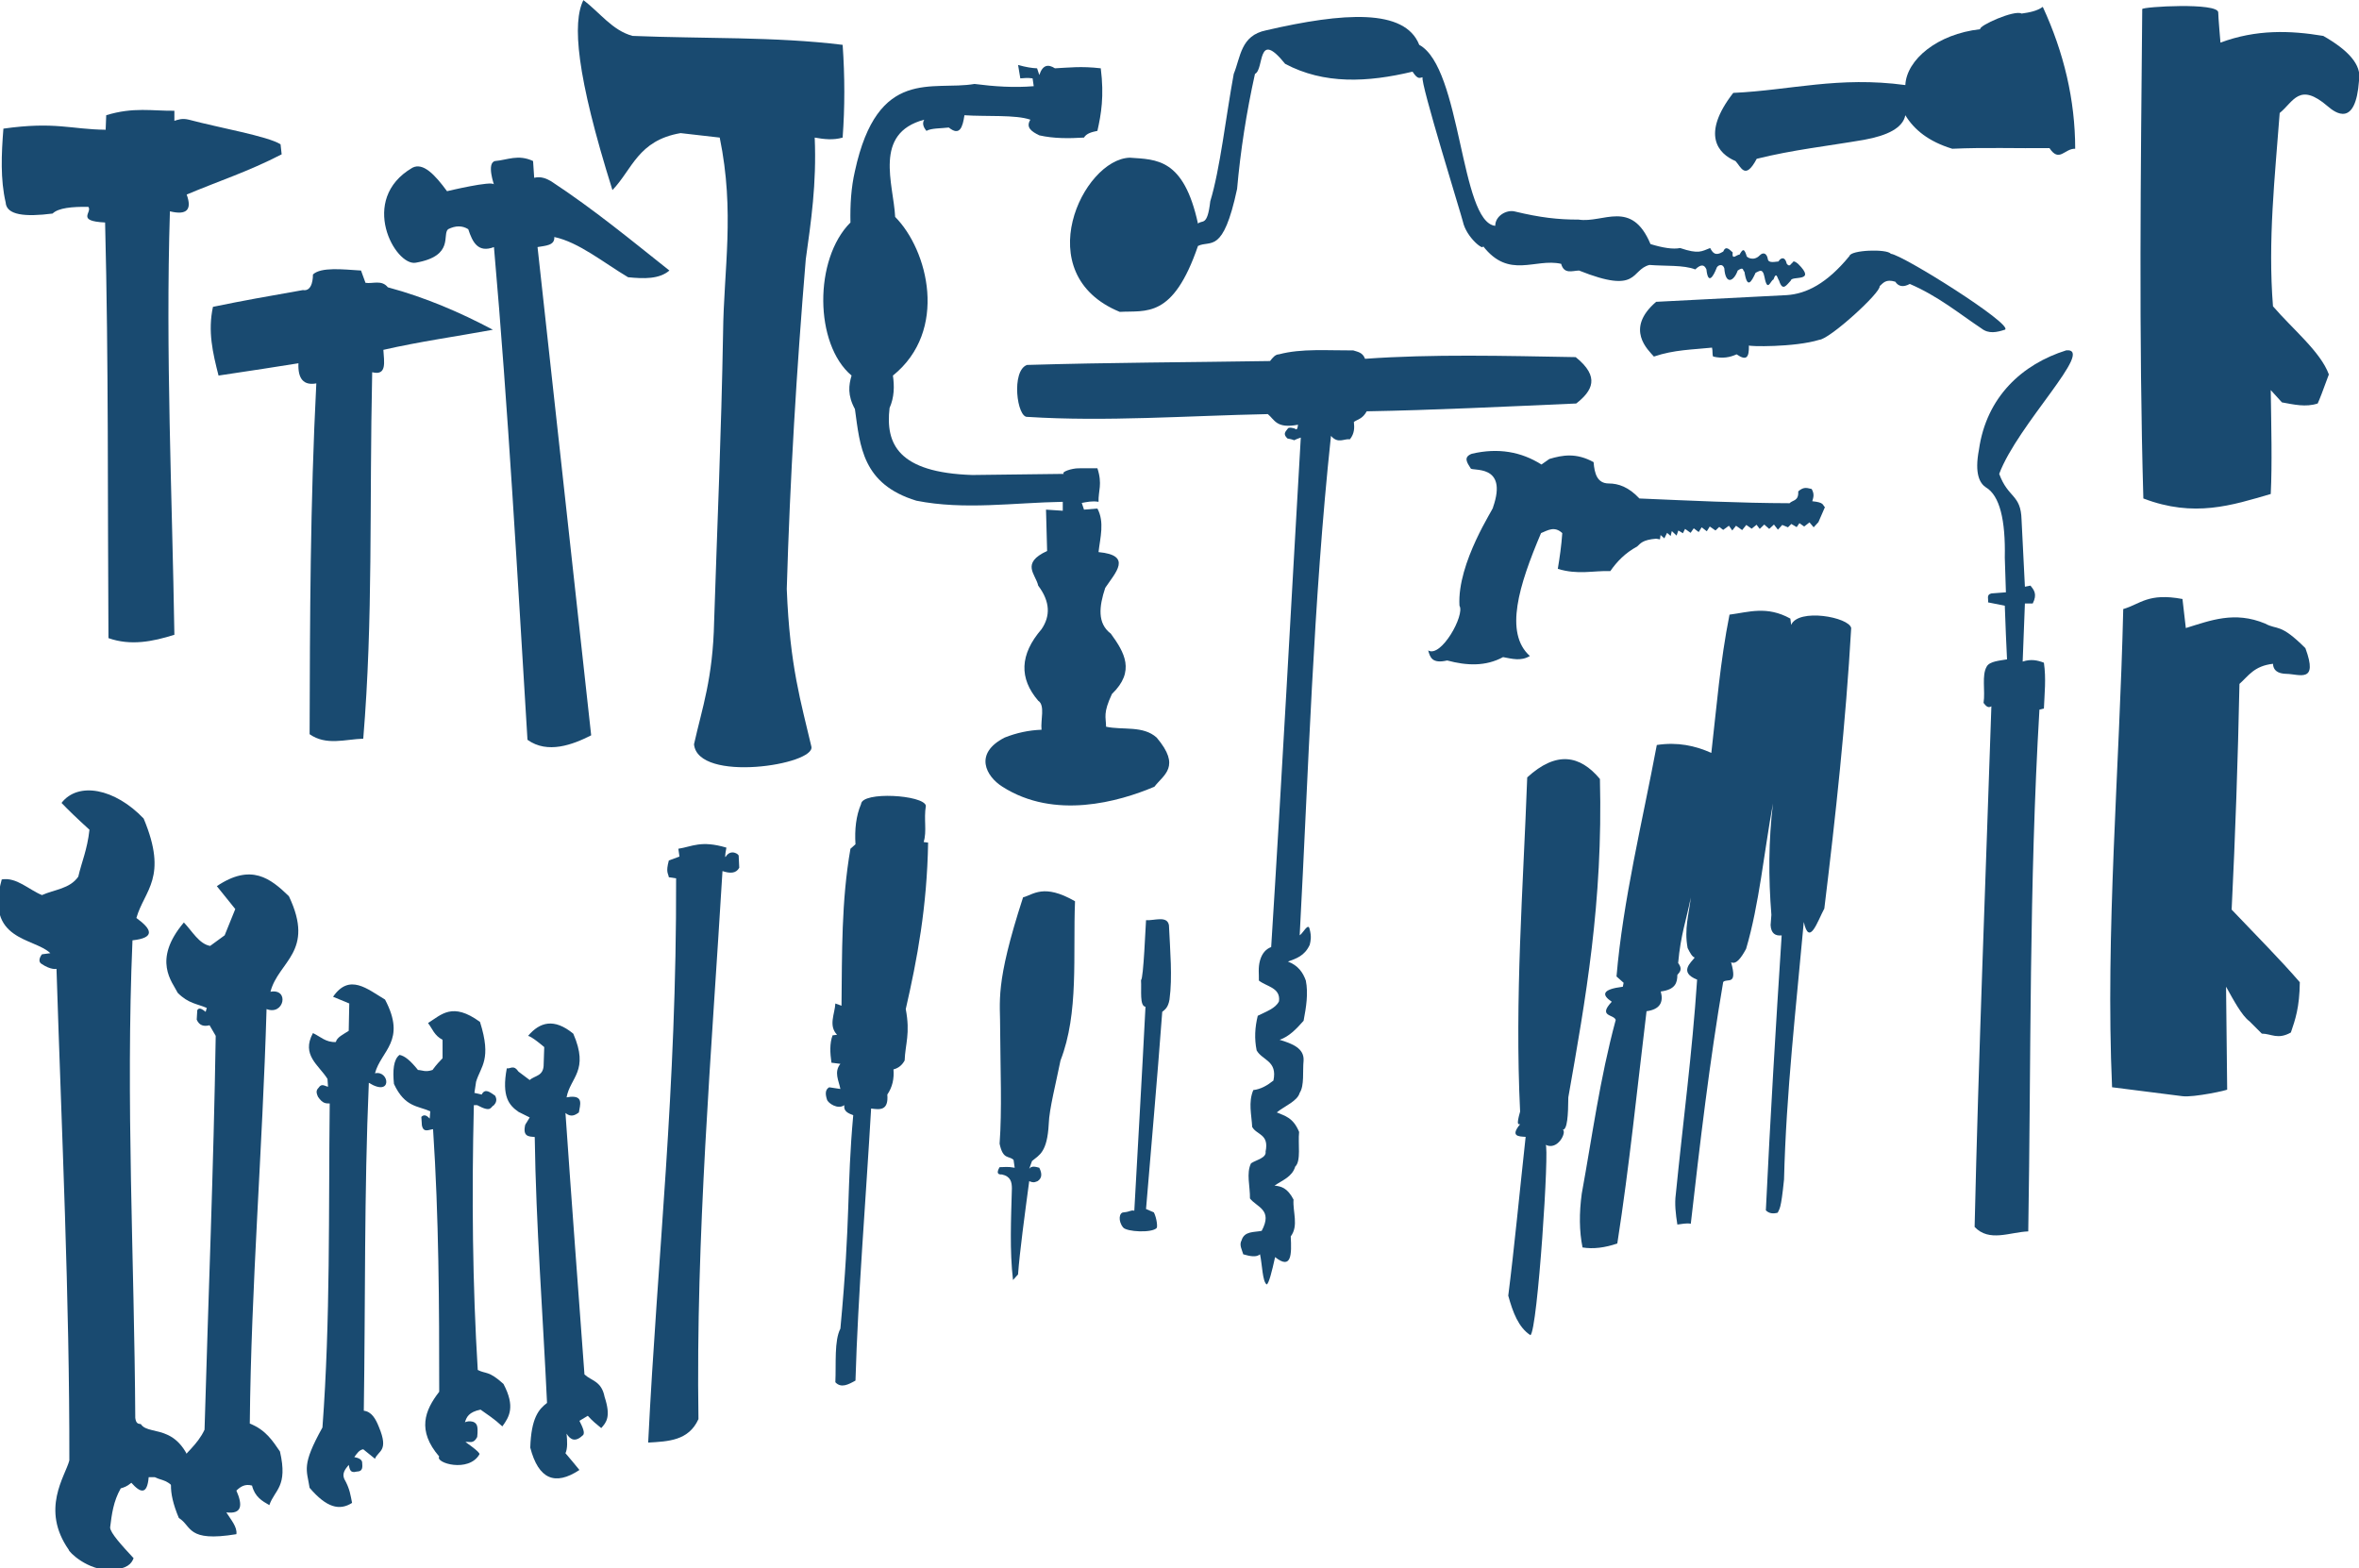
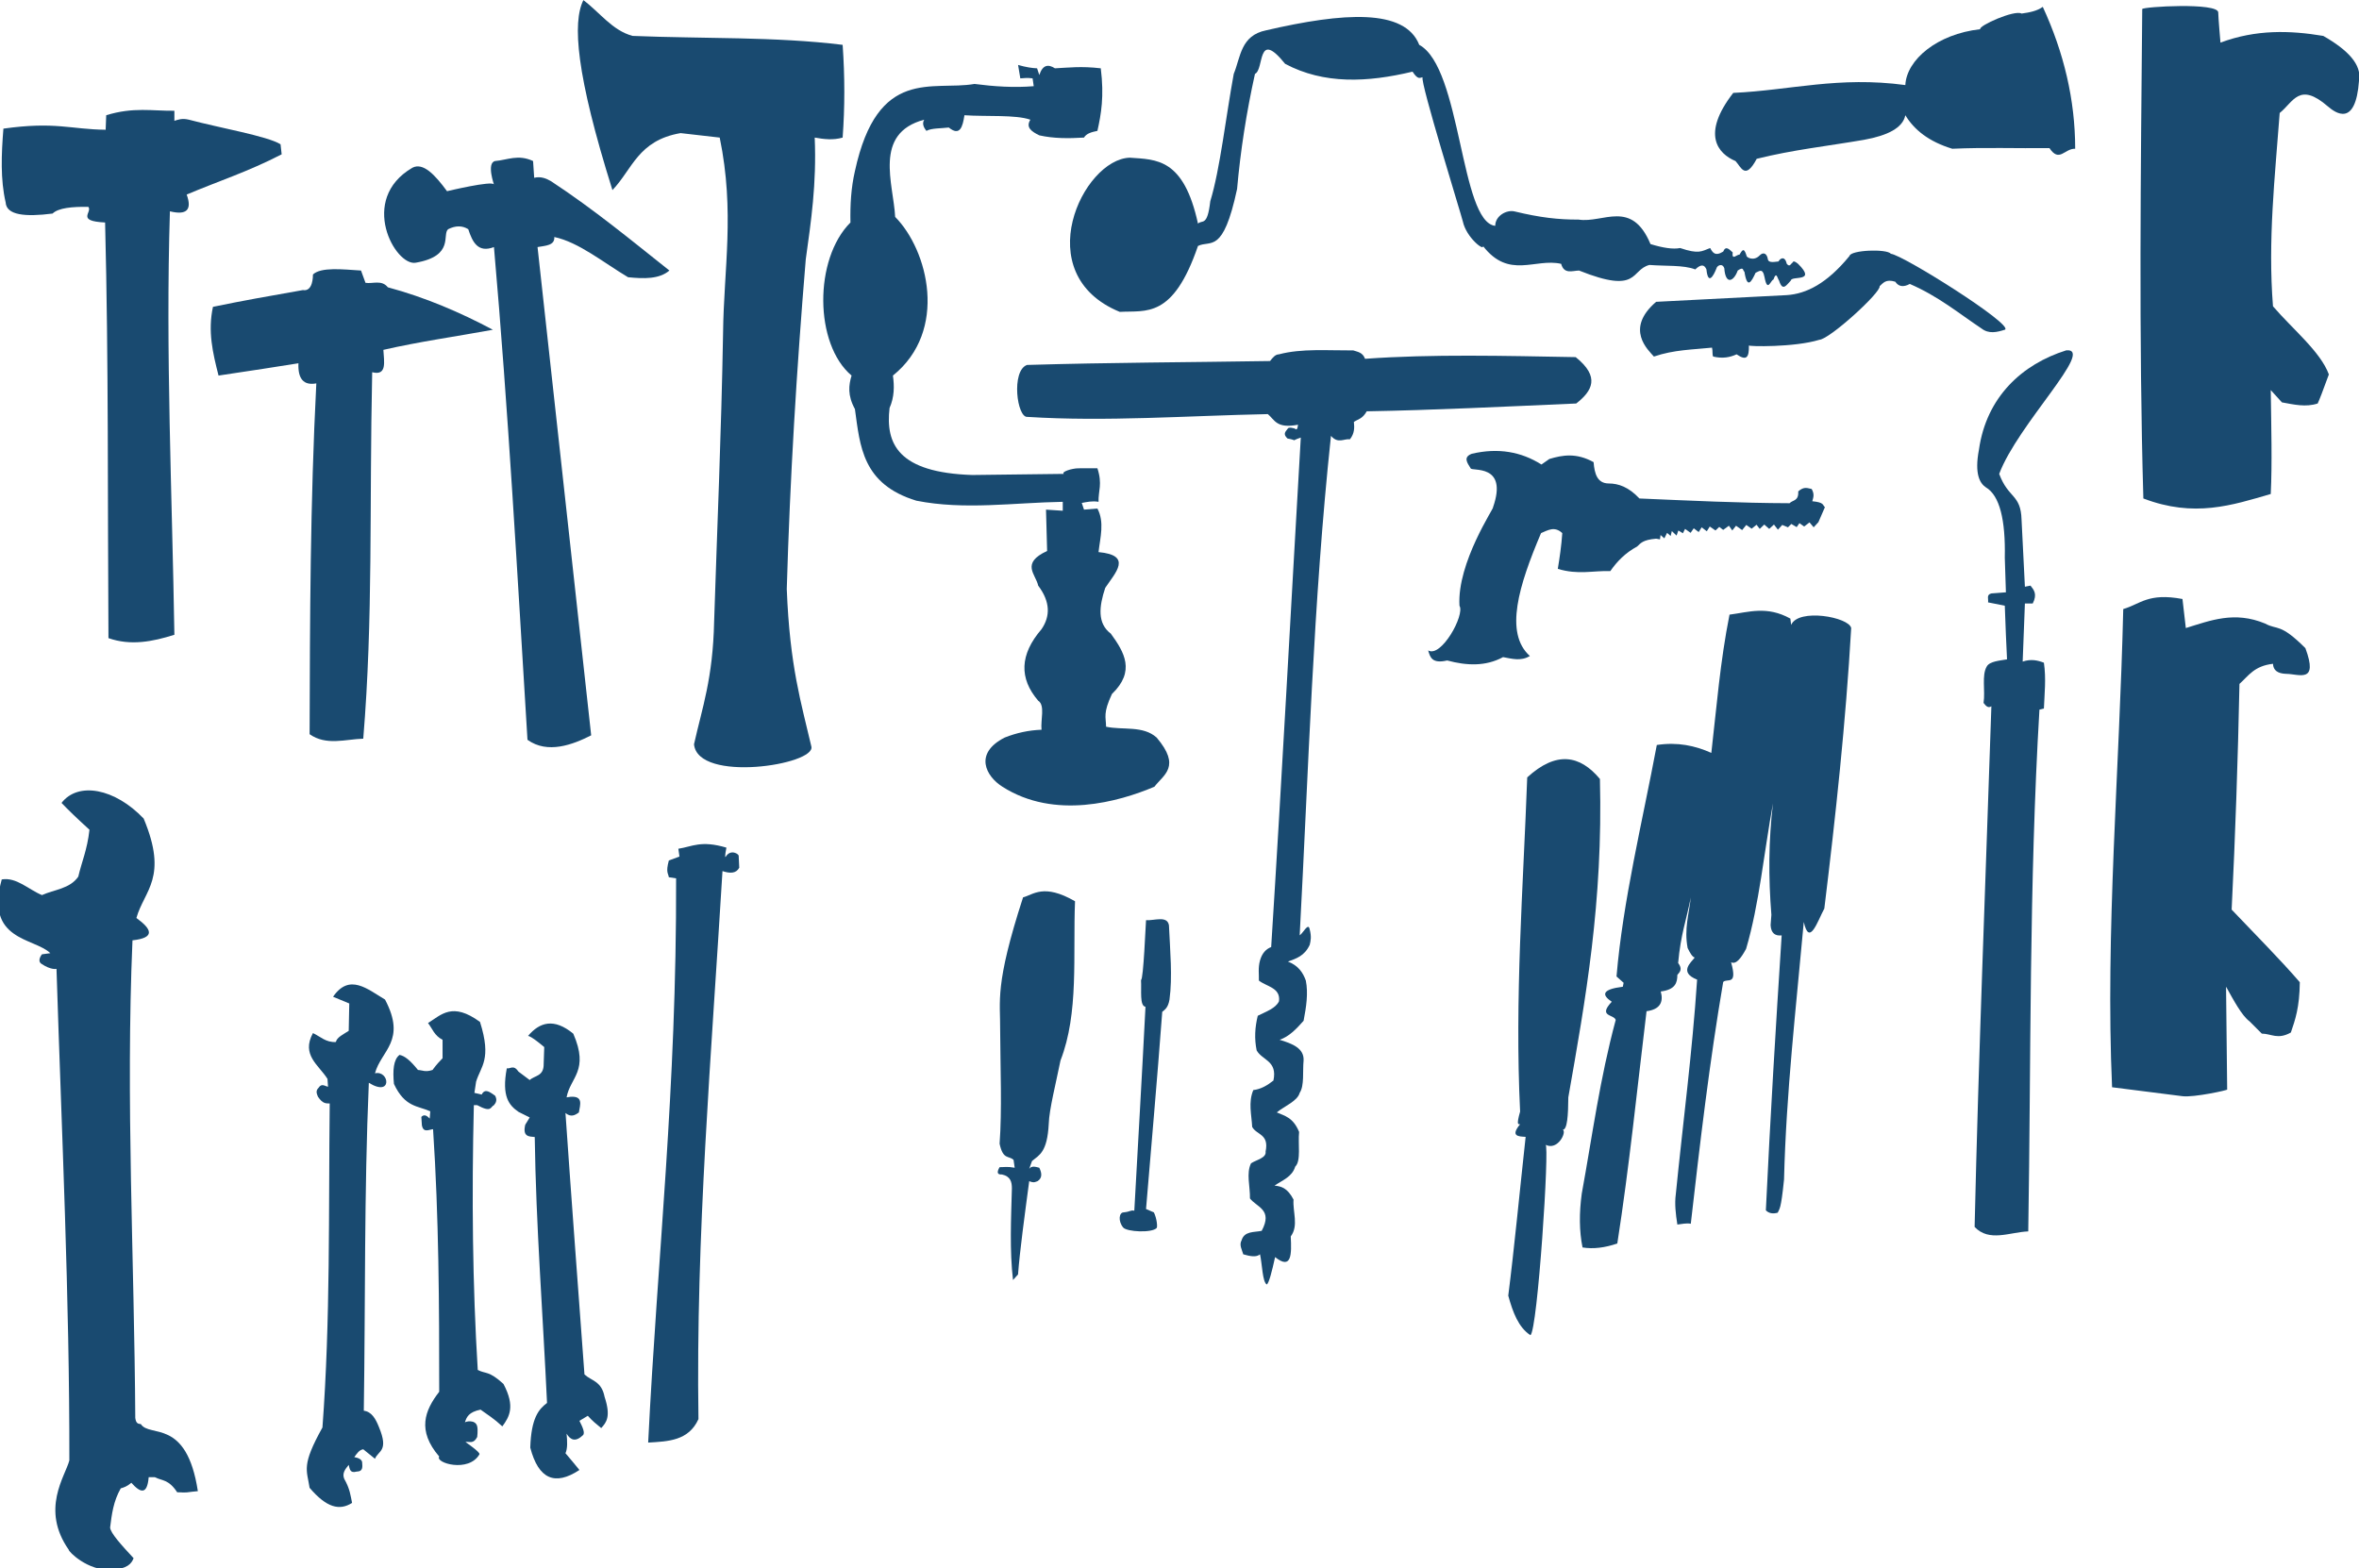
<svg xmlns="http://www.w3.org/2000/svg" id="svg3977" viewBox="0 0 1041.4 692.5" version="1.1">
  <g id="layer1" transform="translate(169.91 549.45)">
    <g id="g3383" transform="matrix(.281 0 0 .281 708.71 -629)" fill="#194a70" fill-rule="evenodd">
      <path id="path2525" d="m-2792.2 765.24c-8.306 38.528-0.314 72.393 8.778 107.97 54.984-8.08 88.379-13.461 125.52-19.311-1.044 24.409 8.067 35.279 28.089 31.6-9.635 188.34-10.026 369.75-10.534 551.25 26.308 18.375 55.819 7.916 84.268 7.022 15.67-189.75 9.43-362.04 14.045-575.83 23.632 6.076 18.609-16.503 17.556-35.112 55.142-12.741 114.69-21.079 172.05-31.6-51.823-27.546-106.19-50.85-165.02-66.712-9.737-12.174-23.298-5.23-35.112-7.022l-7.022-19.311c-28.951-1.826-62.586-5.785-75.49 6.144-0.062 3.199 0.028 27.296-15.8 24.578-57.916 10.241-91.731 16.093-141.32 26.334z" />
      <path id="path2527" d="m-3121.4 485.22c-3.25 40.391-4.803 80.103 3.511 115.87 1.195 20.141 30.518 23.094 73.734 17.556 9.17-8.972 30.729-10.864 56.178-10.533 6.878 8.493-20.037 22.321 26.334 24.578 5.598 221.53 3.821 435.69 5.267 653.07 34.526 12.23 69.053 5.698 103.58-5.267-3.539-221.79-13.964-443.58-7.022-665.36 26.334 6.437 35.112-2.341 26.334-26.334 49.741-21.067 96.365-35.898 149.22-63.201l-1.756-15.8c-20.583-12.874-95.971-25.748-143.96-38.623-10.814-2.621-16.51-0.124-22.823 1.756l0-15.8c-34.452 0.473-64.151-6.182-107.09 7.022l-0.878 22.822c-55.003-0.587-79.109-13.224-160.64-1.756z" />
      <path id="path2529" d="m-2478.9 546.67c-85.441 49.852-26.888 155.09 5.267 149.22 61.335-10.684 40.96-44.417 50.912-52.667 11.704-5.852 22.237-5.852 31.6 0 6.69 20.363 15.247 37.693 40.378 28.089 22.53 256.41 36.801 515.58 52.667 774.21 31.563 22.759 71.378 7.598 100.07-7.022l-84.268-767.19c12.434-2.22 27.326-2.392 26.334-15.8 38.623 8.247 77.245 40.188 115.87 63.201 25.098 2.52 49.092 3.106 64.956-10.533-59.774-47.379-117.43-95.288-186.09-140.45-7.851-4.537-16.162-7.691-26.334-5.267l-1.756-26.334c-23.578-11.044-40.32-1.581-59.69 0-13.963 3.103-1.235 38.312-1.756 36.867-2.381-6.606-73.734 10.533-73.734 10.533-19.058-26.043-37.684-45.607-54.423-36.867z" />
      <path id="path2551" d="m-2133 339.51c-31.87-8.524-51.677-37.152-77.245-56.178-17.478 35.118-11.537 116.34 45.645 298.45 31.22-32.478 40.1-78.097 107.09-89.534l61.445 7.022c24.1 117.3 6.288 206.67 5.267 307.23-2.778 158.59-9.187 302.66-14.045 452.94-1.918 90.217-18.779 135.61-31.6 193.11 5.915 61.183 191.7 32.218 184.34 3.511-15.855-68.203-33.933-125.74-38.623-247.54 5.005-172.63 15.483-345.26 29.845-517.89 8.254-59.499 17.148-118.23 14.045-191.36 14.63 2.618 29.26 4.314 43.889 0 3.511-47.401 3.511-95.971 0-145.71-105.81-13.094-219.96-9.501-330.05-14.045z" />
      <path id="path2553" d="m-1469.4 390.42c21.921-1.036 40.754-3.616 71.979 0 5.534 44.226 0.59 71.986-5.267 98.312-8.718 1.816-17.216 3.851-21.067 10.533-24.069 1.475-47.796 1.581-70.223-3.511-11.851-5.803-21.751-12.256-14.045-24.578-22.989-8.11-69.053-4.681-103.58-7.022-2.782 18.461-7.121 33.462-24.578 19.311-12.101 1.491-27.426 0.832-35.112 5.267-4.776-5.852-6.983-11.704-3.511-17.556-80.574 21.444-48.179 100.95-45.645 152.74 51.718 52.106 83.924 178.86-3.511 249.29 2.39 16.971 2.22 33.941-5.267 50.912-6.588 56.399 13.32 101.49 129.91 105.33 47.597-0.585 93.379-1.17 143.96-1.756-5.004-3.002 12.438-8.775 22.822-8.778 12.082 0 30.632-0.197 29.845 0 8.168 25.138 1.252 35.193 1.756 52.667-9.913-1.675-18.012 0.245-26.334 1.756l3.511 10.534 21.067-1.756c11.376 21.624 4.372 45.289 1.756 68.467 53.719 5.033 26.675 32.092 10.533 56.178-9.713 29.315-12.715 55.803 8.778 71.979 21.31 29.298 38.941 59.004 1.756 94.801-14.256 30.504-9.397 35.839-9.204 51.426 26.477 5.677 58.035-2.195 79.427 17.042 38.768 45.718 11.081 58.208-3.511 77.245-55.746 23.646-156.9 52.336-238.76 0-25.713-16.133-45.59-52.128 3.511-77.245 18.501-7.339 37.778-11.571 57.934-12.289-1.723-15.242 6.018-38.371-5.267-45.645-30.056-35.005-29.226-72.386 5.267-112.36 13.935-20.469 13.883-43.036-5.267-68.467-3.767-17.859-27.939-35.038 14.045-54.423l-1.756-64.956 26.334 1.756v-14.045c-76.832 1.309-154.63 13.249-229.98-1.756-85.11-25.934-88.513-85.913-96.557-143.96-11.837-21.588-9.789-37.623-5.267-52.667-58.624-49.398-59.367-182.97-1.756-240.51-0.578-27.648 0.998-54.759 7.022-80.756 35.748-164.81 122.13-125.55 187.85-136.93 31.015 4.003 62.03 6.101 93.046 3.511l-1.756-12.289c-8.987-1.275-13.332-0.229-19.311 0l-3.511-21.067c12.723 3.605 22.072 4.961 29.845 5.267l3.511 10.533c5.414-16.477 14.214-17.155 24.578-10.533z" />
      <path id="path2555" d="m-1351.8 530.87c-73.824 2.149-160.37 182.92-15.8 242.27 41.606-2.387 83.533 11.264 122.89-103.58 20.018-9.894 39.244 14.238 61.445-89.534 5.256-59.688 14.64-119.97 28.089-180.82 14.99-6.967 2.666-71.295 47.401-15.8 61.04 32.454 129.21 29.261 200.14 12.289 8.81 13.556 11.687 9.312 15.8 8.778-4.231 7.051 61.431 218.19 63.201 226.47 5.507 25.779 34.39 47.548 31.6 38.623 40.963 52.951 81.927 18.727 122.89 28.089 4.556 16.731 17.322 10.883 28.089 10.533 95.12 38.116 80.478-1.101 110.6-8.778 24.394 2.006 53.809-0.171 71.979 7.022 9.903-9.453 14.636-6.843 17.556 0 2.658 25.643 11.29 9.809 15.8-1.756 0.778-4.047 9.162-9.001 12.289 0 1.883 26.678 14.937 20.756 21.067 3.511 10.222-7.084 7.58 0.534 10.533 1.756 4.365 28.095 10.894 16.153 17.556 1.756 5.204-1.841 11.047-8.786 14.045 7.022 4.681 24.587 9.363 5.032 14.045 3.511 4.727-13.82 6.179-1.45 8.778 1.756 5.649 17.929 11.653 6.964 18.434-0 0.896-8.41 41.523 3.51 11.411-26.334-3.745-3.042-7.332-5.61-8.778-1.756-2.714 1.494-4.102 7.628-8.918 1.762-3.038-12.91-10.224-9.006-13.034-3.724-4.176 0.11-15.861 3.454-16.759-3.724-1.474-8.844-7.034-11.789-13.034-5.586-9.351 9.654-21.269 2.621-20.483 0-4.549-15.263-7.736-6.012-11.172-1.241-3.633-0.963-12.21 9.938-10.552-3.724-5.284-4.553-10.736-11.295-14.897-1.241-12.914 8.029-16.71 1.239-20.483-5.586-13.573 5.146-17.802 9.943-47.172 0-11.166 2.282-27.2-0.303-46.552-6.207-29.711-71.086-74.392-32.39-112.97-38.483-31.95 0.112-60.57-3.181-100.39-12.789-12.702-3.065-30.558 6.82-30.572 22.609-55.179-5.929-52.881-248.36-119.38-284.4-22.622-57.483-119.16-50.904-240.51-22.822-40.195 8.154-39.964 41.841-50.912 68.467-12.289 66.712-21.531 150.18-36.867 200.14-4.633 40.576-12.553 28.548-19.311 35.112-22.475-102.97-65.302-100.58-107.09-103.58z" />
      <path id="path2557" d="m-133.42 416.76c1.893-39.855 50.269-80.317 117.62-87.779-3.166-5.248 53.971-30.895 64.956-24.578 12.324-1.704 24.294-3.937 33.356-10.533 33.162 71.891 50.85 146.1 50.912 222.96-16.762-0.648-24.885 22.41-40.451-1.042-50.897 0.642-101.79-1.299-152.66 1.042-37.061-11.314-59.815-29.782-73.734-52.667-3.972 19.946-27.914 31.905-64.956 38.623-56.178 9.681-112.36 15.763-168.54 29.845-18.234 34.374-24.499 12.894-33.356 3.511-27.321-11.521-54.253-41.691-3.511-107.09 90.11-4.108 165.25-26.517 270.36-12.289z" />
      <path id="path2559" d="m-528.43 843.36c-8.803-10.117-46.243-43.333 3.511-86.023l205.4-10.533c30.563-2.087 62.796-18.081 98.312-61.445 1.931-9.616 59.105-11.505 64.956-3.511 18.651 1.604 191.61 110.34 179.58 119.18-12.958 4.245-25.735 7.048-37.062-1.756-36.084-24.08-67.529-50.48-112.68-70.028-10.1 5.475-17.688 4.255-22.822-3.511-15.118-4.584-18.946 2.121-24.578 7.022 2.392 9.57-78.274 83.241-94.801 84.268-38.91 12.043-112.64 10.63-110.6 8.778 0.401 18.653-3.353 25.02-19.311 14.045-10.177 4.69-21.746 7.06-36.867 3.511-1.692-3.959-0.313-8.436-1.756-14.045-30.131 3.188-59.627 3.197-91.29 14.045z" />
      <path id="path2561" d="m238.76 297.38c0-3.737 119.38-10.775 119.38 5.267 0 7.022 3.511 47.401 3.511 47.401 55.761-20.82 109.04-19.325 161.51-10.533 38.4 21.894 60.749 45.023 56.178 70.223-5.405 73.852-36.829 51.006-49.156 40.378-44.891-38.702-53.717-7.103-75.49 10.533-7.496 100.44-18.745 200.13-10.533 303.71 30.576 35.697 74.818 71.393 87.779 107.09-9.072 24.876-15.103 40.628-17.556 45.645-18.726 6.178-37.452 1.634-56.178-1.756l-17.556-19.311c0.778 56.757 2.357 115.92 0 163.27-60.6 17.621-120.25 37.624-200.14 7.022-7.263-254.09-4.099-511.65-1.756-768.94z" />
      <path id="path2563" d="m208.91 1240.1c27.088-7.885 38.964-25.911 93.046-15.8l5.267 45.645c38.697-11.847 76.367-27.117 124.65-7.022 19.59 10.764 23.065-1.493 63.201 38.623 20.859 56.116-10.058 40.542-29.845 40.378-13.614-0.323-20.694-5.546-21.067-15.8-29.625 3.292-38.537 19.012-52.667 31.6-2.458 119.85-6.521 238.09-12.289 354.63 36.432 38.405 76.606 78.681 107.09 114.11-0.367 39.277-7.218 59.104-14.045 79.001-20.759 11.674-30.756 1.823-45.645 1.756l-19.311-19.311c-12.289-9.16-24.578-32.489-36.867-54.423 0.585 58.599 1.17 109.15 1.756 161.51 2.565 0.855-52.767 12.841-70.223 10.534-10.443-1.38-110.6-14.045-110.6-14.045-10.731-242.17 11.704-500.92 17.556-751.39z" />
      <path id="path2565" d="m14.045 1027.7c28.995-77.6 151.52-197.68 105.42-194.15-69.249 21.69-125.48 73.09-137.23 156.04-7.447 38.886 1.772 53.132 10.746 59.175 21.934 12.896 31.078 51.372 29.845 110.6l1.756 54.423-22.822 1.756c-8.468 1.997-4.154 9.106-5.267 14.045l26.334 5.267c1.17 38.021 2.341 56.573 3.511 84.268-10.88 1.994-27.188 2.905-31.813 11.154-8.299 13.939-2.128 38.002-5.054 57.313 3.523 4.624 7.142 8.765 12.289 5.267-9.127 273.22-20.175 549.33-26.334 818.1 22.923 24.299 55.371 8.112 84.268 7.022 4.509-272.95 1.194-543.94 17.556-819.85l7.022-1.756c0.925-23.685 3.683-46.758 0-71.979-9.841-3.779-20.239-6.166-33.356-1.756 1.17-30.43 2.341-60.86 3.511-91.29h12.289c7.562-14.821 1.806-21.318-3.511-28.089l-8.778 1.756-5.267-105.33c-1.087-40.331-20.944-33.25-35.112-71.979z" />
      <path id="path2567" d="m-814.59 996.1c-13.892 5.39-7.098 14.227-1.756 22.823 1.268 5.254 59.486-8.104 35.112 61.445 2.863-0.735-56.687 86.646-52.667 154.49 8.915 14.478-28.888 82.384-49.156 70.223 3.012 10.602 5.848 21.34 29.845 15.8 30.69 8.255 60.387 9.564 87.779-5.267 14.045 2.577 28.089 6.793 42.134-1.756-40.437-36.195-17.281-111.1 17.556-193.11 10.635-4.375 21.121-11.473 33.356 0-1.347 19.72-4.036 38.098-7.022 56.178 31.77 9.702 55.171 2.667 82.512 3.511 10.447-15.033 23.439-28.538 42.134-38.623 5.464-4.993 8.497-10.473 29.845-12.289l6.021 1.066 0.931-6.828 5.897 5.276 4.345-8.69 5.586 4.965 1.862-7.759 7.448 7.138 2.793-8.069 7.138 4.345 3.414-6.828 8.69 6.207 4.965-7.138 7.759 5.896 4.655-7.448 8.069 6.207 4.655-7.448 9 6.207 5.897-5.586 6.207 4.655 9-6.517 5.276 7.448 5.897-7.448 9.621 6.828 6.517-8.069 8.379 5.897 7.759-6.207 4.965 6.517 7.138-6.828 7.759 6.828 7.448-6.828 6.207 8.069 6.828-7.448 9 3.724 5.276-5.276 8.379 4.965 4.345-6.207 7.448 5.276 8.379-6.517 6.517 7.759 7.448-8.069 10.241-23.586c-4.042-3.361-0.666-7.464-19.862-9.31 1.464-5.527 3.952-10.541-0.931-19.241-6.264-1.069-11.708-4.601-21.103 3.724 0.819 15.606-8.59 13.312-13.655 18.621-77.474-0.19-156.8-4.088-235.86-7.448-17.073-18.152-32.989-23.571-48.414-23.586-17.829-0.208-22.142-15.285-23.586-33.517-27.278-14.998-48.765-11.176-69.517-4.965l-12.414 8.69c-31.694-20.024-67.861-26.632-109.48-16.869z" />
      <path id="path2569" d="m-3030.1 1544.7c10.281 10.783 24.255 24.336 43.889 42.134-3.472 31.728-12.278 50.593-17.556 73.734-13.285 19.211-37.538 20.143-57.056 28.967-20.999-8.599-40.108-28.543-63.201-24.578-26.818 96.723 50.912 91.23 76.368 115.87l-13.167 1.756s-8.297 9.914-0.878 14.922c15.111 10.2 23.796 8.028 23.7 7.9 8.126 257.48 20.61 514.97 20.189 772.45-6.422 24.84-45.552 76.765-0.878 140.45-0.81 2.17 29.035 33.385 67.59 31.6 24.191-1.885 30.877-9.604 34.234-18.434-18.488-19.967-36.685-39.752-36.867-48.278 2.55-20.482 4.999-40.963 16.678-61.445 4.826-1.46 9.575-2.764 16.678-8.778 13.993 15.78 24.863 19.691 27.211-8.778h9.656c11.417 5.894 21.582 3.019 35.112 23.7 7.515-0.164 9.961 1.361 23.7-0.878l8.778-0.878c-17.713-115.57-75.753-83.575-89.534-105.33-3.558-0.69-7.465 0.017-8.778-9.656-1.463-250.17-15.145-497.28-4.389-750.51 35.951-3.88 30.876-17.228 6.144-35.112 12.453-43.793 50.351-63.202 11.411-156.25-45.322-47.505-102.85-58.337-129.03-24.578z" />
-       <path id="path2571" d="m-2786.1 1675.5 28.967 35.989-16.678 41.256-22.822 16.678c-17.39-3.194-28.1-23.089-41.256-36.867-50.204 59.49-18.019 93.536-9.656 110.6 17.059 17.12 30.688 17.092 45.645 23.7l-1.756 6.144c-5.187-4.072-10.274-7.738-13.167-2.633l-0.878 14.922c4.116 9.459 11.405 10.987 20.189 8.778l9.656 16.678c-3.305 208.83-11.704 412.56-17.556 618.84-22.403 48.064-77.141 51.074-40.378 138.69 20.771 12.648 11.97 38.439 90.412 25.456 1.637-11.411-8.723-22.822-15.8-34.234 25.071 3.112 25.71-11.693 15.8-34.234 6.43-6.158 13.523-10.991 24.578-7.9 4.47 17.909 15.899 24.218 27.211 30.723 8.143-24.214 29.559-28.518 16.678-84.268-11.556-16.752-22.228-33.946-47.401-43.889 2.101-217.1 19.936-429.67 26.334-651.32 27.592 10.759 36.303-32.652 6.144-27.211 12.387-48.038 70.59-62.595 28.967-150.1-28.831-27.958-59.137-52.159-113.23-15.8z" />
      <path id="path2573" d="m-2603.5 1849.3 25.456 10.533-0.878 43.012c-8.133 5.384-18.611 9.987-20.189 17.556-15.717 0.9-24.461-8.662-35.989-14.045-18.847 34.574 9.371 50.323 22.822 71.979l0.878 12.289c-4.974-0.712-9.948-6.04-14.922 1.756-4.904 4.681-2.812 9.363-0.878 14.045 7.74 11.487 12.948 10.319 18.434 10.533-1.936 169.71 1.258 339.41-11.411 509.12-33.314 59.944-24.601 66.1-20.189 94.801 26.625 31.266 46.999 36.32 66.712 23.7-2.332-11.405-3.266-21.879-12.289-37.745-3.728-8.832 1.604-15.399 7.022-21.945 1.637 5.97 1.693 13.522 12.289 10.533 10.881-0.201 9.18-7.952 8.778-14.922-0.629-3.789-4.638-6.452-12.289-7.9 4.002-5.456 7.782-11.355 14.045-12.289l18.434 14.922c5.102-13.014 22.239-11.585 6.144-50.034-5.181-13.018-11.569-24.023-23.7-25.456 2.633-171.75 0.415-341.08 7.9-515.26 37.649 23.241 32.341-20.171 9.656-14.922 9.464-35.824 50.111-50.86 15.8-115.87-27.842-16.588-56.038-41.679-81.634-4.389z" />
      <path id="path2575" d="m-2454.3 1890.6c6.949 8.997 9.604 19.426 22.822 26.334v28.967c-4.704 5.019-8.875 8.972-15.8 18.434-11.425 3.818-15.553 0.338-22.822 0-12.593-15.627-21-22.083-28.967-23.7-9.586 7.223-10.845 24.438-8.778 45.645 17.274 37.021 37.616 34.148 57.056 43.012l-0.878 11.411c-4.389-4.769-8.778-7.174-13.167-2.633l0.878 13.167c2.4 12.405 10.799 6.811 17.556 6.144 9.153 139 9.694 275.85 9.656 412.56-22.756 29.39-35.185 60.845 0 101.82-6.868 9.989 46.274 25.898 63.201-3.511 1.805-3.137-21.945-19.311-21.945-19.311 6.144-1.301 12.289 3.927 18.434-7.9 0 0 1.384-10.627 0-16.678-2.621-11.462-18.929-7.672-19.311-6.144 2.437-8.374 6.042-16.415 24.578-20.189 11.008 7.972 21.067 14.044 34.234 26.334 10.971-15.047 20.61-31.017 1.756-66.712-23.456-21.31-27.342-15.222-40.378-21.945-8.231-133.74-9.609-272.97-6.144-416.07h5.267c22.974 12.422 20.525 2.598 26.334 0 3.431-4.026 5.296-8.573 1.756-14.922-7.673-5.141-15.646-12.377-21.067-1.756l-11.411-2.633 2.633-17.556c7.338-24.255 24.894-34.885 6.144-93.923-43.389-31.77-60.679-11.342-81.634 1.756z" />
      <path id="path2577" d="m-2297.2 1910.8c6.144 0.878 25.456 17.556 25.456 17.556l-0.878 26.334c0.334 19.958-13.969 17.962-21.945 25.456l-17.556-13.167c-8.129-11.68-12.384-3.986-18.434-5.267-8.443 44.704 3.825 58.341 18.434 68.467l17.556 8.778-7.022 11.411c-4.444 18.994 5.769 18.447 14.922 19.311 1.957 139.28 12.858 278.55 19.311 417.83-13.012 9.857-24.848 23.481-26.334 70.223 12.797 49.38 38.7 60.636 77.245 35.112-5.791-7.254-13.87-16.796-21.945-26.334 3.473-7.353 2.901-18.751 1.756-30.722 6.332 10.568 14.448 13.104 25.456 2.633 4.101-3.215-0.153-12.696-5.267-22.822l13.167-7.9c7.022 7.999 14.045 13.582 21.067 19.311 7.868-8.745 15.682-17.558 5.267-49.156-4.874-24.908-20.474-24.79-31.6-35.112-9.994-136.26-19.858-266.23-29.845-410.8 8.483 7.009 14.889 3.637 21.067-0.878 2.01-12.032 7.305-26.035-13.167-24.578l-6.144 0.878c5.688-31.469 35.972-41.622 10.533-100.07-30.198-24.823-52.574-18.355-71.101 3.511z" />
      <path id="path2579" d="m-2059.3 1629-1.756-12.289c21.861-3.337 35.36-13.642 75.49-1.756 0 0-3.676 18.507-0.878 14.045 7.734-12.335 20.786-3.861 20.189-0.878l0.878 18.434c-4.985 9.341-14.76 9.103-26.334 5.267-17.266 287.04-42.128 574.07-37.745 861.11-15.446 34.064-47.443 35.026-79.001 36.867 14.63-295.52 44.767-552.27 43.889-886.57l-11.411-1.756c-1.051-6.639-5.018-7.54 0-26.334l16.678-6.145z" />
-       <path id="path2581" d="m-1774 1546.5c1.453-20.342 98.627-14.416 101.82 2.633-3.584 21.706 1.916 40.008-3.511 57.056l7.022 0.878c-1.73 101.44-17.185 183.28-35.112 261.58 7.294 38.737-0.742 54.481-1.756 80.756-3.705 6.828-9.176 11.891-17.556 14.045 1.208 14.274-1.507 27.566-9.656 39.5 2.116 25.488-11.557 23.91-25.456 21.945-8.239 142.59-20.677 293.57-24.578 427.48-11.314 6.346-22.576 12.316-31.6 2.633 1.336-29.711-1.944-65.192 7.9-84.268 16.392-174.7 9.729-219.81 20.189-335.31-7.691-3.009-15.482-5.944-14.045-15.8-10.093 7.381-25.524-3.054-27.212-8.778-2.653-8.349-3.136-15.612 3.511-19.311l17.556 2.633c-2.511-13.167-10.478-26.334 0-39.5l-14.045-1.756c-2.175-15.257-3.027-30.074 1.756-43.012l7.022-0.878c-13.791-14.541-3.556-32.514-2.633-49.156l9.656 3.511c0.929-82.22-0.344-164.44 14.045-246.66l7.9-7.022c-1.441-23.25 0.864-44.628 8.778-63.201z" />
      <path id="path2583" d="m-1519.5 1693.1c15.783-3.997 32.198-22.388 81.634 6.145-3.417 85.136 6.237 175.72-22.822 250.17-6.963 34.701-17.793 77.134-18.434 99.19-2.32 45.437-15.034 49.294-26.334 58.812l-4.389 12.289c3.701-5.284 9.832-3.275 15.8-1.756 4.665 9.239 4.399 16.506-2.633 21.067-3.344 1.045-5.411 3.367-13.167 0-7.237 54.404-14.849 110.31-17.556 146.59l-7.9 8.778c-5.426-46.372-3.066-95.34-1.756-143.96-0.012-9.942-1.921-18.936-15.8-21.945-6.486 0.449-8.709-2.513-3.511-11.411 7.418 0.052 12.089-1.27 23.7 0.878l-1.756-12.289c-7.457-7.207-16.563 0.425-21.945-25.456 3.907-52.461 1.219-118.11 0.878-179.07 0.446-45.09-8.987-69.432 35.989-208.04z" />
      <path id="path2585" d="m-1326.3 1729c-0.564 5.267-4.061 93.923-7.9 93.923 1.046 16.31-2.531 40.711 7.022 42.134-5.852 114.79-11.704 213.93-17.556 320.39-6.38-1.199-5.664 1.515-16.678 2.633-7.316 0-9.079 13.638-0.878 23.7 5.753 7.058 45.43 8.854 52.667 0.878 1.579-1.741 0.252-15.297-4.389-24.578l-12.289-5.267c8.485-103.19 16.971-195.74 25.456-309.86 4.49-3.692 9.184-6.567 11.411-19.311 4.77-35.54 0.963-76.799-0.878-116.75-2.768-15.553-22.714-7.057-35.989-7.9z" />
      <path id="path2587" d="m-1513.3 856.53c-25.156 9.058-15.931 83.651 0.878 81.634 123.18 7.775 251.31-1.811 377.45-4.389 10.807 8.888 13.409 23.246 47.4 16.678 0 0-0.69 9.112-3.511 7.022-2.816-2.086-11.691-3.626-12.642-0.771-2.96 4.32-8.417 7.926-0.364 15.392 18.141 3.116 2.765 4.683 20.906-1.454-15.484 266.82-29.527 532.21-46.523 800.54-8.208 3.096-14.311 9.699-17.556 21.067-3.238 11.86-1.47 21.217-1.756 31.6 12.067 9.599 34.306 11.061 31.6 32.478-5.152 11.187-20.412 16.31-33.356 22.822-4.531 18.141-5.497 36.282-1.756 54.423 8.779 15.799 33.046 16.11 26.334 47.4-9.816 7.843-20.135 13.677-31.6 14.922-8.104 19.311-2.762 38.623-1.756 57.934 7.022 12.874 26.893 10.759 21.067 38.623 1.511 10.052-13.922 12.843-22.822 18.434-7.902 15.507-1.335 36.801-1.756 55.301 10.656 13.884 36.415 17.434 18.434 50.912-12.094 2.477-27.193 0.146-31.6 14.922-4.082 7.315 0.606 14.63 2.633 21.945 10.665 3.145 20.577 5.036 26.334 0 3.506 15.818 3.765 43.001 10.534 47.4 3.413-1.652 8.111-20.005 13.167-43.012 26.13 20.827 26.04-4.615 24.578-32.478 12.712-17.062 2.926-38.623 4.389-57.934-9.948-19.024-19.896-20.741-29.845-21.945 12.369-8.405 27.789-13.76 32.478-29.845 9.538-8.779 4.096-36.282 6.144-54.423-9.399-22.915-22.548-25.209-35.112-30.723 12.371-10.116 32.452-17.662 35.989-30.723 7.574-11.445 4.44-33.597 6.144-50.912 0.945-19.15-17.532-26.348-37.745-32.478 14.654-4.769 26.349-16.932 37.745-29.845 4.143-21.661 7.514-43.168 3.511-63.201-4.533-12.708-12.034-23.72-28.089-29.845 12.923-4.748 26.128-8.74 34.234-26.334 1.398-6.371 3.154-12.265-0.257-25.048-2.229-10.012-10.38 6.934-15.543 10.126 13.909-258.76 21.074-521.03 49.156-784.74 11.328 12.791 19.984 4.213 29.845 5.267 7.167-9.07 7.138-18.141 6.144-27.211 6.73-4.581 13.459-4.641 20.189-16.678 102.77-1.778 216.93-7.355 329.17-12.289 25.082-19.731 38.002-41.645-0.878-72.856-112.22-1.991-225.1-4.963-330.93 2.633-3.806-10.236-11.483-10.793-18.434-13.167-39.818 0.242-81.526-3.295-116.75 6.144-5.805 0.04-9.971 5.272-14.045 10.533-127.28 2.048-250.91 2.272-381.84 6.144z" />
      <path id="path2589" d="m-523.86 1453.7c32.457-4.975 60.201 1.049 85.655 12.414 8.29-72.005 13.778-143.08 28.552-217.24 30.23-3.915 58.713-14.234 95.586 6.207l1.241 9.931c11.409-26.734 91.104-12.262 94.345 4.965-8.532 148.28-24.386 294.73-42.207 440.69-10.815 20.168-23.565 60.458-32.276 21.103-12.101 134.46-27.627 268.06-31.034 404.69-4.972 48.954-7.178 45.347-9.931 52.138-7.29 2.008-13.669 1.282-18.621-3.724 6.921-145.35 15.579-288.97 24.828-432-10.096 1.075-16.634-3.187-17.379-16.138l1.241-16.138c-4.692-58.345-4.521-116.69 2.483-175.03-14.017 76.19-21.619 158.79-42.207 228.41-7.862 14.584-15.724 25.105-23.586 21.104 10.67 38.109-6.293 24.408-12.414 31.034-21.405 125.14-36.389 252.42-50.897 379.86-7.035-1.437-14.069 0.579-21.103 1.241-2.664-16.642-4.457-32.849-2.483-47.172 11.172-112.55 25.801-221.65 33.517-337.66-29.569-11.66-9.012-27.363-3.724-34.759-3.724-0.684-7.448-7.273-11.172-14.896-5.681-30.151 2.214-53.514 4.965-79.448-6.621 34.345-15.903 58.042-19.862 103.03 7.199 9.252 2.985 13.939-1.241 18.621-0.074 12.136-2.911 23.167-26.069 26.069 4.611 16.923-1.228 28.145-22.345 31.034-14.734 121.66-26.971 243.31-45.931 364.97-19.331 6.566-37.63 9.001-54.621 6.207-5.224-25.733-5.379-54-1.241-84.414 16.563-90.727 28.334-180.26 53.379-273.1-2.84-9.068-28.527-4.808-6.207-28.552-16.536-11.052-15.157-19.545 17.379-23.586l1.241-6.207-11.172-9.931c10.146-119.42 40.49-242.2 63.31-363.72z" />
      <path id="path2591" d="m-727.45 1504.6c45.578-41.722 82.659-35.299 114.21 2.483 4.961 194.42-22.701 346.89-49.655 500.28-0.199 27.757-1.544 50.928-8.69 50.897 6.591 3.1-7.666 33.482-27.097 23.586 6.681-2.241-12.554 293.55-23.799 299.17-18.684-12.172-27.65-36.006-34.759-62.069 9.103-71.3 18.207-166.34 27.31-249.52-11.83-0.665-24.22-0.957-8.69-19.862-2.548-0.251-6.441 2.861 0-19.862-8.667-178.57 4.799-350.83 11.172-525.1z" />
    </g>
  </g>
</svg>